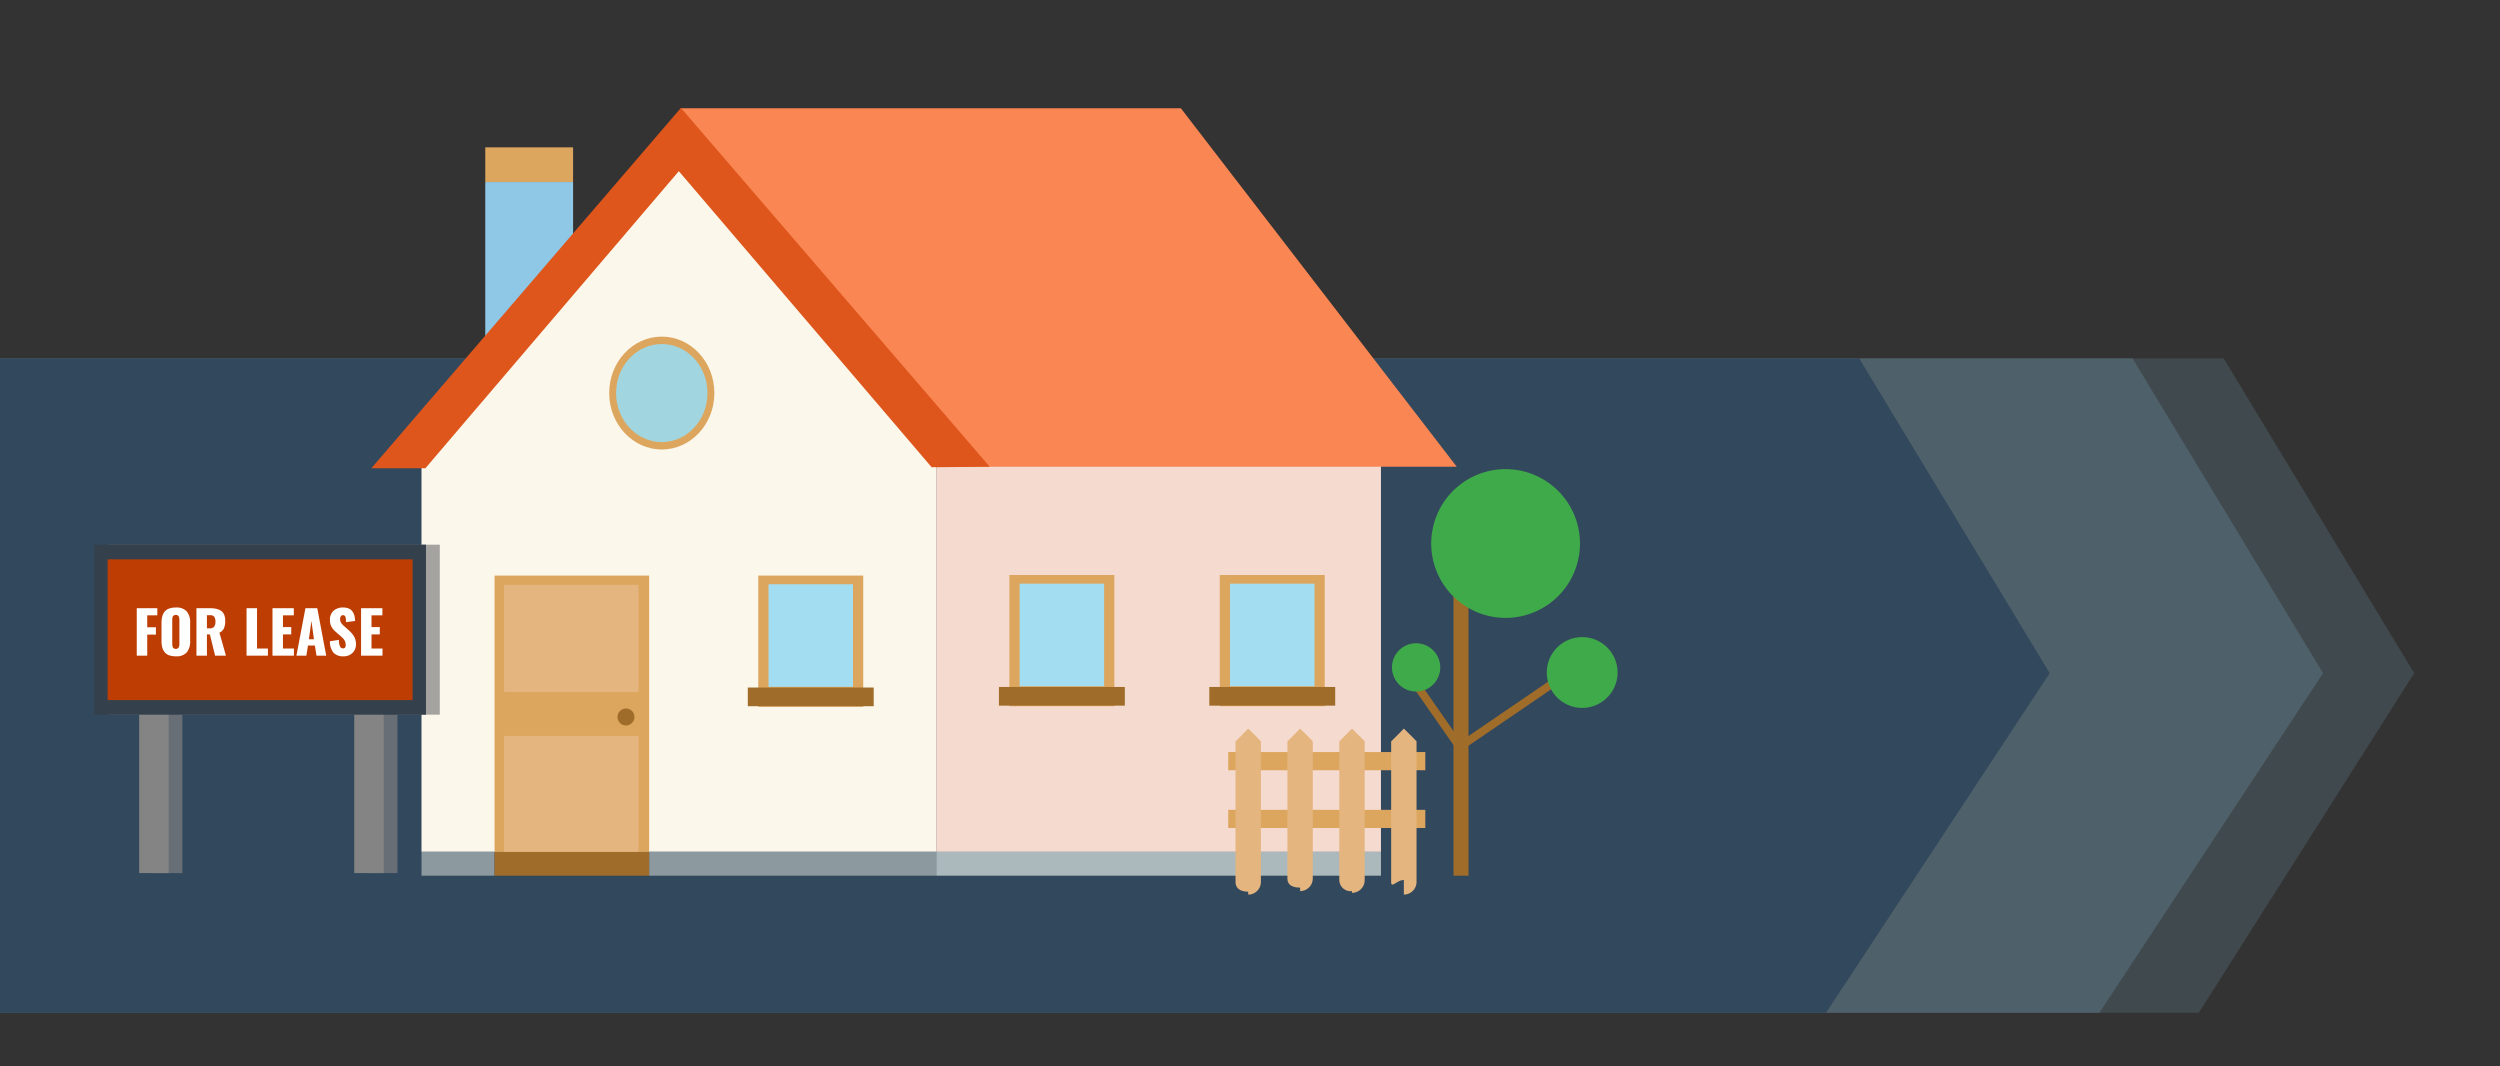
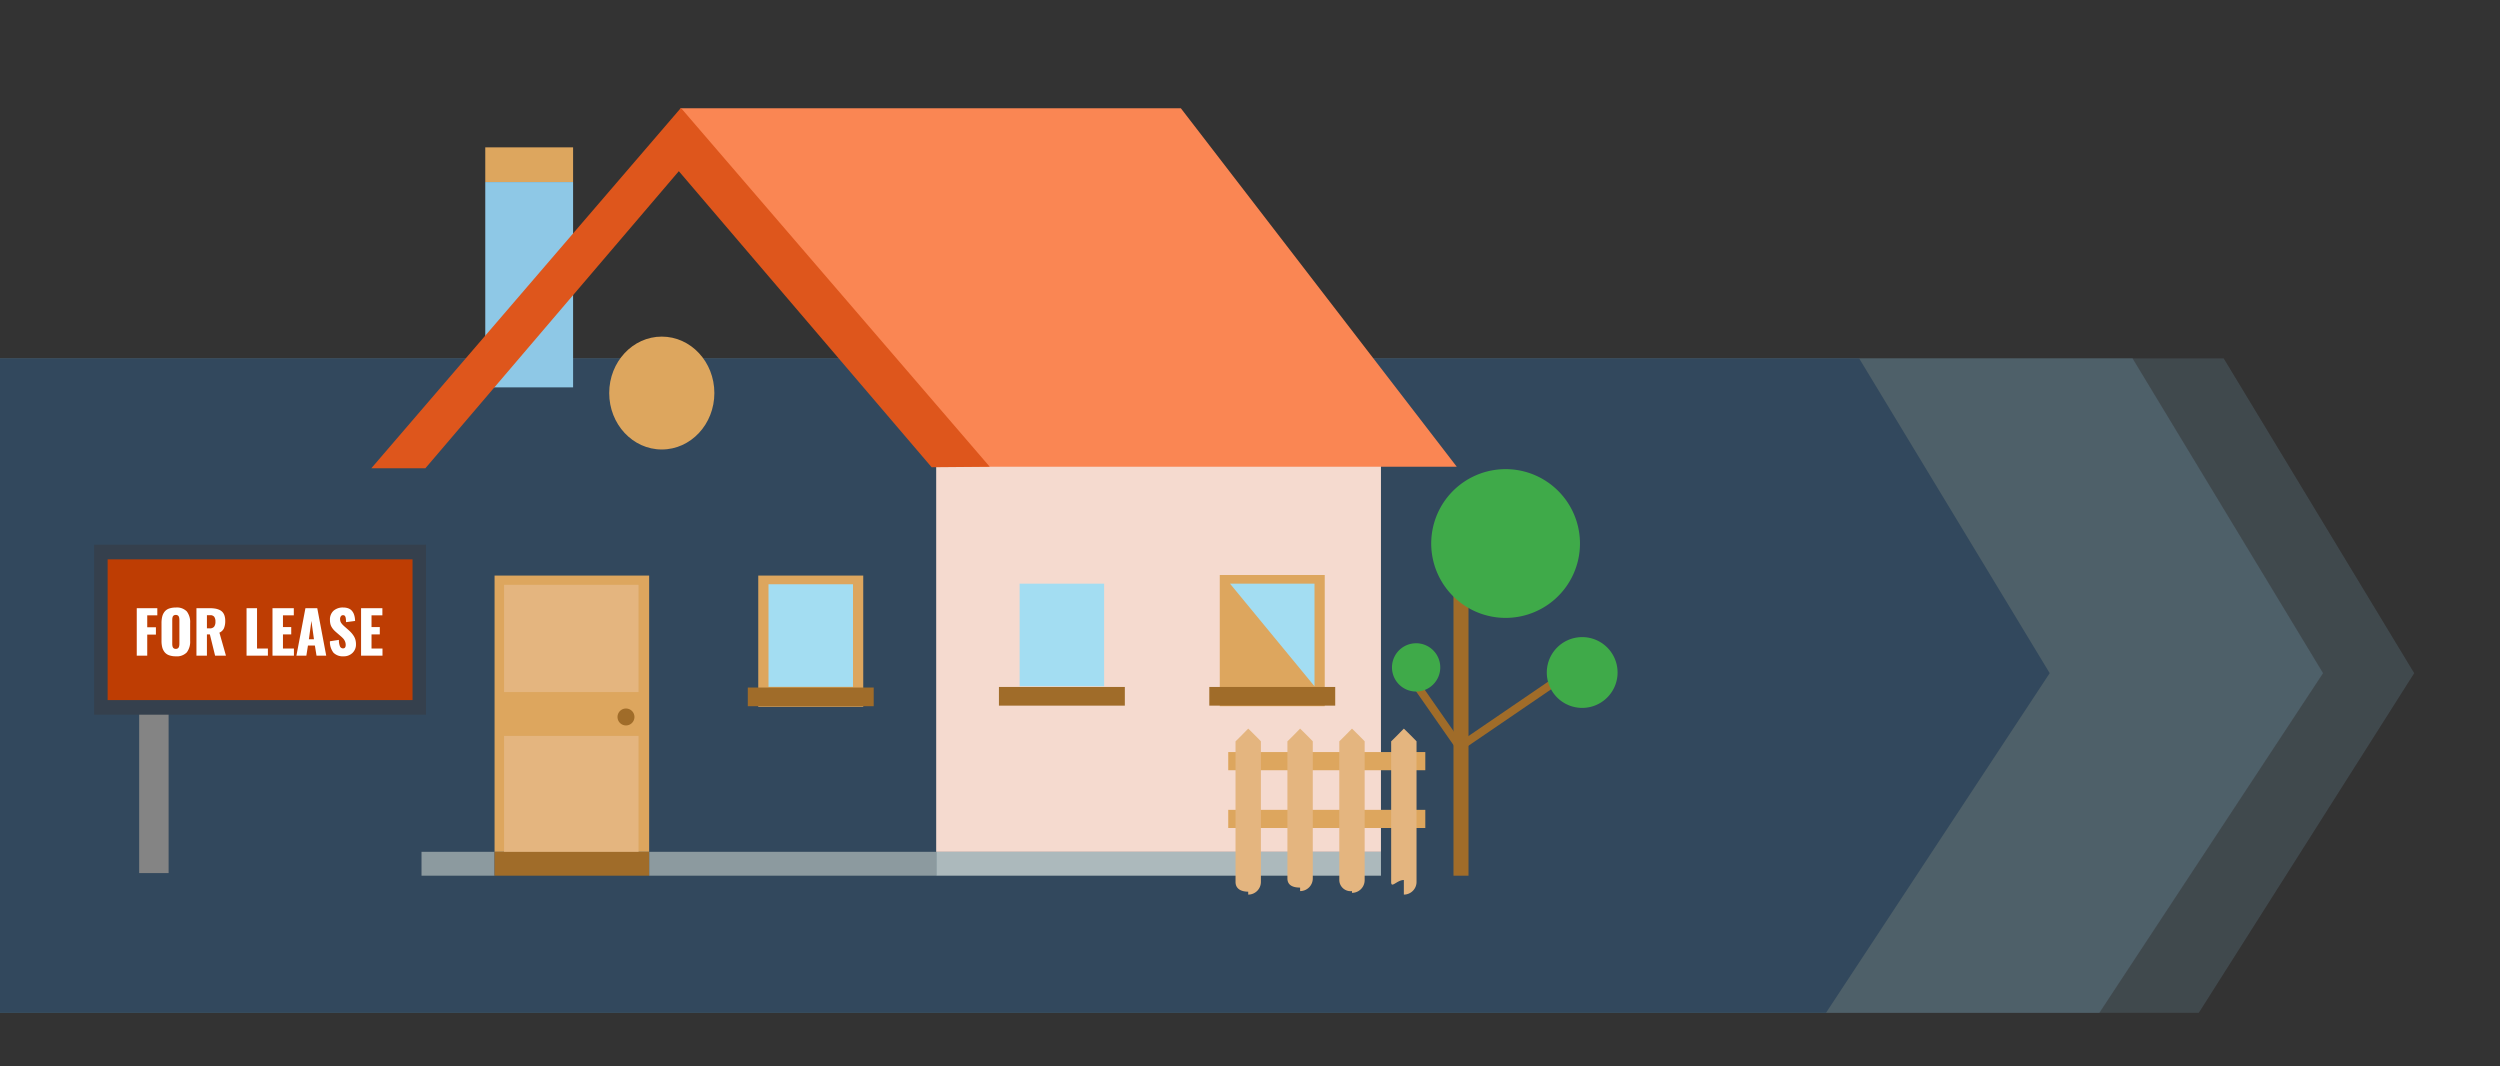
<svg xmlns="http://www.w3.org/2000/svg" height="200" viewBox="0 0 469 200" width="469">
  <rect x="0" y="0" width="469" height="200" fill="#333333" stroke="none" />
  <clipPath id="a">
    <path d="m0 0h469v200h-469z" />
  </clipPath>
  <g clip-path="url(#a)">
    <g opacity=".3" transform="matrix(-1 0 0 -1 453.323 190.316)">
      <path d="m774.85 234.567h-707.097l-35.743-59.054 40.405-63.713h702.435z" fill="#8ec8e6" opacity=".5" transform="translate(-31.587 -111.481)" />
      <path d="m783.542 234.567h-708.651l-35.743-59.054 41.959-63.713h702.435z" fill="#8ec8e6" transform="translate(-21.63 -111.481)" />
      <path d="m762.138 234.567h-661.638l-35.747-59.054 41.96-63.716h655.425z" fill="#2e7abe" transform="translate(4.049 -111.481)" />
    </g>
    <g transform="translate(91.036 27.644)">
      <path d="m0 0h16.476v6.51h-16.476z" fill="#dda65e" />
      <path d="m0 0h16.476v38.515h-16.476z" fill="#8ec8e6" transform="translate(0 6.51)" />
    </g>
-     <path d="m2059.452 2622.171-24.2-28.261-24.073-28.249-24.079 28.249-24.2 28.261v74.037h96.549v-74.037z" fill="#fbf7eb" transform="translate(-1883.827 -2536.407)" />
    <path d="m0 0h83.438v4.479h-83.438z" fill="#acb9bc" transform="translate(175.629 159.801)" />
    <path d="m0 0h83.438v74.009h-83.438z" fill="#f5dacf" transform="translate(175.629 85.792)" />
    <path d="m2239.179 2514.772h93.883l51.757 67.245h-93.132z" fill="#fa8653" transform="translate(-2111.534 -2494.464)" />
    <path d="m1967.4 2514.413-58.087 67.607h10.142l47.553-55.741 47.428 55.543 10.9-.093z" fill="#de561c" transform="translate(-1839.66 -2494.168)" />
    <path d="m0 0h13.703v4.479h-13.703z" fill="#8c9a9f" transform="translate(79.077 159.801)" />
    <path d="m0 0h53.845v4.479h-53.845z" fill="#8c9a9f" transform="translate(121.781 159.801)" />
    <path d="m0 0h29v51.824h-29z" fill="#dda65e" transform="translate(92.78 107.977)" />
    <path d="m0 0h29v4.479h-29z" fill="#a06c29" transform="translate(92.78 159.801)" />
    <path d="m0 0h25.23v50.078h-25.23z" fill="#e4b57f" transform="translate(94.56 109.712)" />
    <path d="m0 0h27.372v8.221h-27.372z" fill="#dda65e" transform="translate(93.239 129.833)" />
    <path d="m2175.239 3156.925a1.588 1.588 0 1 1 -1.589-1.588 1.589 1.589 0 0 1 1.589 1.588z" fill="#a06c29" transform="translate(-2056.217 -3022.42)" />
    <path d="m0 0h19.694v24.617h-19.694z" fill="#dda65e" transform="translate(142.25 107.977)" />
    <path d="m0 0h23.62v3.505h-23.62z" fill="#a06c29" transform="translate(140.287 128.981)" />
    <path d="m0 0h15.849v19.246h-15.849z" fill="#a3ddf2" transform="translate(144.172 109.605)" />
    <path d="m2182.917 2769.054c0 5.848-4.417 10.588-9.865 10.588s-9.864-4.74-9.864-10.588 4.416-10.588 9.864-10.588 9.865 4.741 9.865 10.588z" fill="#dda65e" transform="translate(-2048.902 -2695.318)" />
-     <path d="m2187.683 2775.557c0 5.082-3.838 9.2-8.572 9.2s-8.572-4.12-8.572-9.2 3.838-9.2 8.572-9.2 8.572 4.119 8.572 9.2z" fill="#a1d6e0" transform="translate(-2054.961 -2701.819)" />
-     <path d="m0 0h19.693v24.617h-19.693z" fill="#dda65e" transform="translate(189.362 107.869)" />
    <path d="m0 0h23.62v3.505h-23.62z" fill="#a06c29" transform="translate(187.399 128.873)" />
    <path d="m0 0h15.849v19.245h-15.849z" fill="#a3ddf2" transform="translate(191.284 109.497)" />
    <path d="m0 0h19.693v24.617h-19.693z" fill="#dda65e" transform="translate(228.829 107.869)" />
    <path d="m0 0h23.62v3.505h-23.62z" fill="#a06c29" transform="translate(226.866 128.873)" />
-     <path d="m0 0h15.849v19.245h-15.849z" fill="#a3ddf2" transform="translate(230.751 109.497)" />
+     <path d="m0 0h15.849v19.245z" fill="#a3ddf2" transform="translate(230.751 109.497)" />
    <path d="m0 0h2.817v68.434h-2.817z" fill="#a06c29" transform="translate(272.676 95.847)" />
    <path d="m3022.494 3130.519-10.065-14.434 1.233-.859 9.215 13.213 18.3-12.494.848 1.24z" fill="#a06c29" transform="translate(-2748.851 -2989.361)" />
    <path d="m2981.246 2845.147a13.953 13.953 0 1 0 8.625 12.9 13.951 13.951 0 0 0 -8.625-12.9z" fill="#3faa49" transform="translate(-2693.468 -2756.08)" />
    <path d="m3139.948 3049.288a6.639 6.639 0 1 0 1.575 7.212 6.637 6.637 0 0 0 -1.575-7.212z" fill="#3faa49" transform="translate(-2838.526 -2927.909)" />
    <path d="m2981.086 3078.264a4.529 4.529 0 1 0 4.678 1.866 4.532 4.532 0 0 0 -4.678-1.866z" fill="#3faa49" transform="translate(-2716.367 -2957.49)" />
    <path d="m0 0h36.971v3.408h-36.971z" fill="#dda65e" transform="translate(230.417 141.086)" />
    <path d="m0 0h36.971v3.408h-36.971z" fill="#dda65e" transform="translate(230.417 151.926)" />
    <g fill="#e4b57f">
      <path d="m2836.344 3205.578a2.38 2.38 0 0 1 -2.38 2.379v-.548c-1.314 0-2.379-.519-2.379-1.832v-26.377c.048 0 2.379-2.38 2.379-2.38.031 0 2.394 2.366 2.38 2.38z" transform="translate(-2599.799 -3040.13)" />
      <path d="m2891.707 3204.92a2.38 2.38 0 0 1 -2.379 2.38v-.658c-1.314 0-2.38-.407-2.38-1.723v-25.719c.047 0 2.38-2.38 2.38-2.38.029 0 2.394 2.366 2.379 2.38z" transform="translate(-2645.428 -3040.13)" />
      <path d="m2947.067 3205.249a2.381 2.381 0 0 1 -2.379 2.38v-.328a2.122 2.122 0 0 1 -2.38-2.052v-26.049c.046 0 2.38-2.38 2.38-2.38.029 0 2.393 2.366 2.379 2.38z" transform="translate(-2691.057 -3040.13)" />
      <path d="m3002.428 3205.578a2.381 2.381 0 0 1 -2.38 2.379v-2.737c-1.315 0-2.381 1.67-2.381.357v-26.377c.047 0 2.381-2.38 2.381-2.38.03 0 2.393 2.366 2.38 2.38z" transform="translate(-2736.685 -3040.13)" />
    </g>
-     <path d="m414.948 333.329h-62.248v31.9h8.444v29.714h5.52v-29.718h34.826v29.714h5.52v-29.714h7.938z" fill="#808080" opacity=".7" transform="translate(-332.445 -231.148)" />
    <g transform="translate(17.666 102.181)">
-       <path d="m0 0h5.52v36.585h-5.52z" fill="#848484" transform="translate(48.79 25.025)" />
      <path d="m0 0h5.52v36.585h-5.52z" fill="#848484" transform="translate(8.444 25.025)" />
      <path d="m0 0h62.247v31.896h-62.247z" fill="#35404d" />
      <path d="m0 0h57.2v26.4h-57.2z" fill="#be3d03" transform="translate(2.525 2.753)" />
      <path d="m.655 0v-8.905h3.857v1.337h-1.891v2.24h1.628v1.375h-1.628v3.953zm7.321.124a3.618 3.618 0 0 1 -1.265-.2 1.872 1.872 0 0 1 -.833-.585 2.444 2.444 0 0 1 -.446-.916 4.966 4.966 0 0 1 -.132-1.237v-3.286a4.959 4.959 0 0 1 .137-1.243 2.42 2.42 0 0 1 .446-.91 1.862 1.862 0 0 1 .833-.58 3.664 3.664 0 0 1 1.265-.193 2.578 2.578 0 0 1 2.071.739 3.311 3.311 0 0 1 .62 2.187v3.287a3.333 3.333 0 0 1 -.625 2.193 2.568 2.568 0 0 1 -2.071.744zm-.306-1.456a.677.677 0 0 0 .306.064.7.7 0 0 0 .306-.062.522.522 0 0 0 .2-.156.72.72 0 0 0 .11-.244 1.6 1.6 0 0 0 .051-.282q.011-.132.011-.314v-4.274q0-.177-.011-.309a1.542 1.542 0 0 0 -.051-.279.689.689 0 0 0 -.11-.239.535.535 0 0 0 -.2-.153.7.7 0 0 0 -.306-.062.685.685 0 0 0 -.3.062.554.554 0 0 0 -.2.15.631.631 0 0 0 -.107.242 1.612 1.612 0 0 0 -.046.277q-.008.124-.008.312v4.27q0 .188.008.314a1.612 1.612 0 0 0 .046.279.658.658 0 0 0 .107.244.57.57 0 0 0 .194.16zm6.15-3.787h.5a1.024 1.024 0 0 0 .849-.312 1.5 1.5 0 0 0 .247-.94 1.53 1.53 0 0 0 -.223-.916.9.9 0 0 0 -.771-.3h-.602zm-1.966 5.119v-8.905h2.428a6.883 6.883 0 0 1 1 .064 3.35 3.35 0 0 1 .816.226 1.818 1.818 0 0 1 .628.424 1.826 1.826 0 0 1 .387.677 3.025 3.025 0 0 1 .14.967 3.509 3.509 0 0 1 -.236 1.407 1.676 1.676 0 0 1 -.854.827l1.223 4.313h-2.035l-.978-3.985h-.553v3.985zm9.4 0v-8.905h1.966v7.573h2.04v1.332zm4.866 0v-8.905h4v1.343h-2.035v2.2h1.552v1.37h-1.552v2.659h2.057v1.333zm6.827-3.067h.953l-.478-3.448zm-2.337 3.067 1.69-8.905h2.22l1.68 8.905h-1.82l-.306-1.891h-1.3l-.3 1.891zm8.841.124a2.444 2.444 0 0 1 -1.888-.674 3.279 3.279 0 0 1 -.669-2.15l1.687-.258a2.955 2.955 0 0 0 .2 1.217.611.611 0 0 0 .572.379q.5 0 .5-.645a1.679 1.679 0 0 0 -.129-.663 1.919 1.919 0 0 0 -.317-.518 5.279 5.279 0 0 0 -.526-.5l-.79-.682a5.954 5.954 0 0 1 -.473-.451 3.477 3.477 0 0 1 -.368-.486 2.1 2.1 0 0 1 -.266-.626 3.121 3.121 0 0 1 -.084-.767 2.207 2.207 0 0 1 .666-1.719 2.629 2.629 0 0 1 1.826-.612 2.825 2.825 0 0 1 .722.086 1.986 1.986 0 0 1 .548.226 1.556 1.556 0 0 1 .392.352 2.141 2.141 0 0 1 .269.424 2.665 2.665 0 0 1 .167.478 3.613 3.613 0 0 1 .091.486q.024.22.035.473l-1.7.22q-.005-.226-.013-.373t-.03-.314a1.267 1.267 0 0 0 -.059-.269.84.84 0 0 0 -.1-.191.343.343 0 0 0 -.156-.126.538.538 0 0 0 -.223-.032.454.454 0 0 0 -.395.218.858.858 0 0 0 -.14.473 1.6 1.6 0 0 0 .062.459 1.2 1.2 0 0 0 .215.4 3.528 3.528 0 0 0 .25.29q.1.1.322.3l.757.666a6.589 6.589 0 0 1 .537.534 4.433 4.433 0 0 1 .43.58 2.607 2.607 0 0 1 .309.714 3.205 3.205 0 0 1 .1.835 2.159 2.159 0 0 1 -.645 1.6 2.3 2.3 0 0 1 -1.686.646zm3.287-.124v-8.905h4v1.343h-2.038v2.2h1.552v1.37h-1.552v2.659h2.057v1.333z" fill="#fff" transform="translate(7.334 20.819)" />
    </g>
  </g>
</svg>